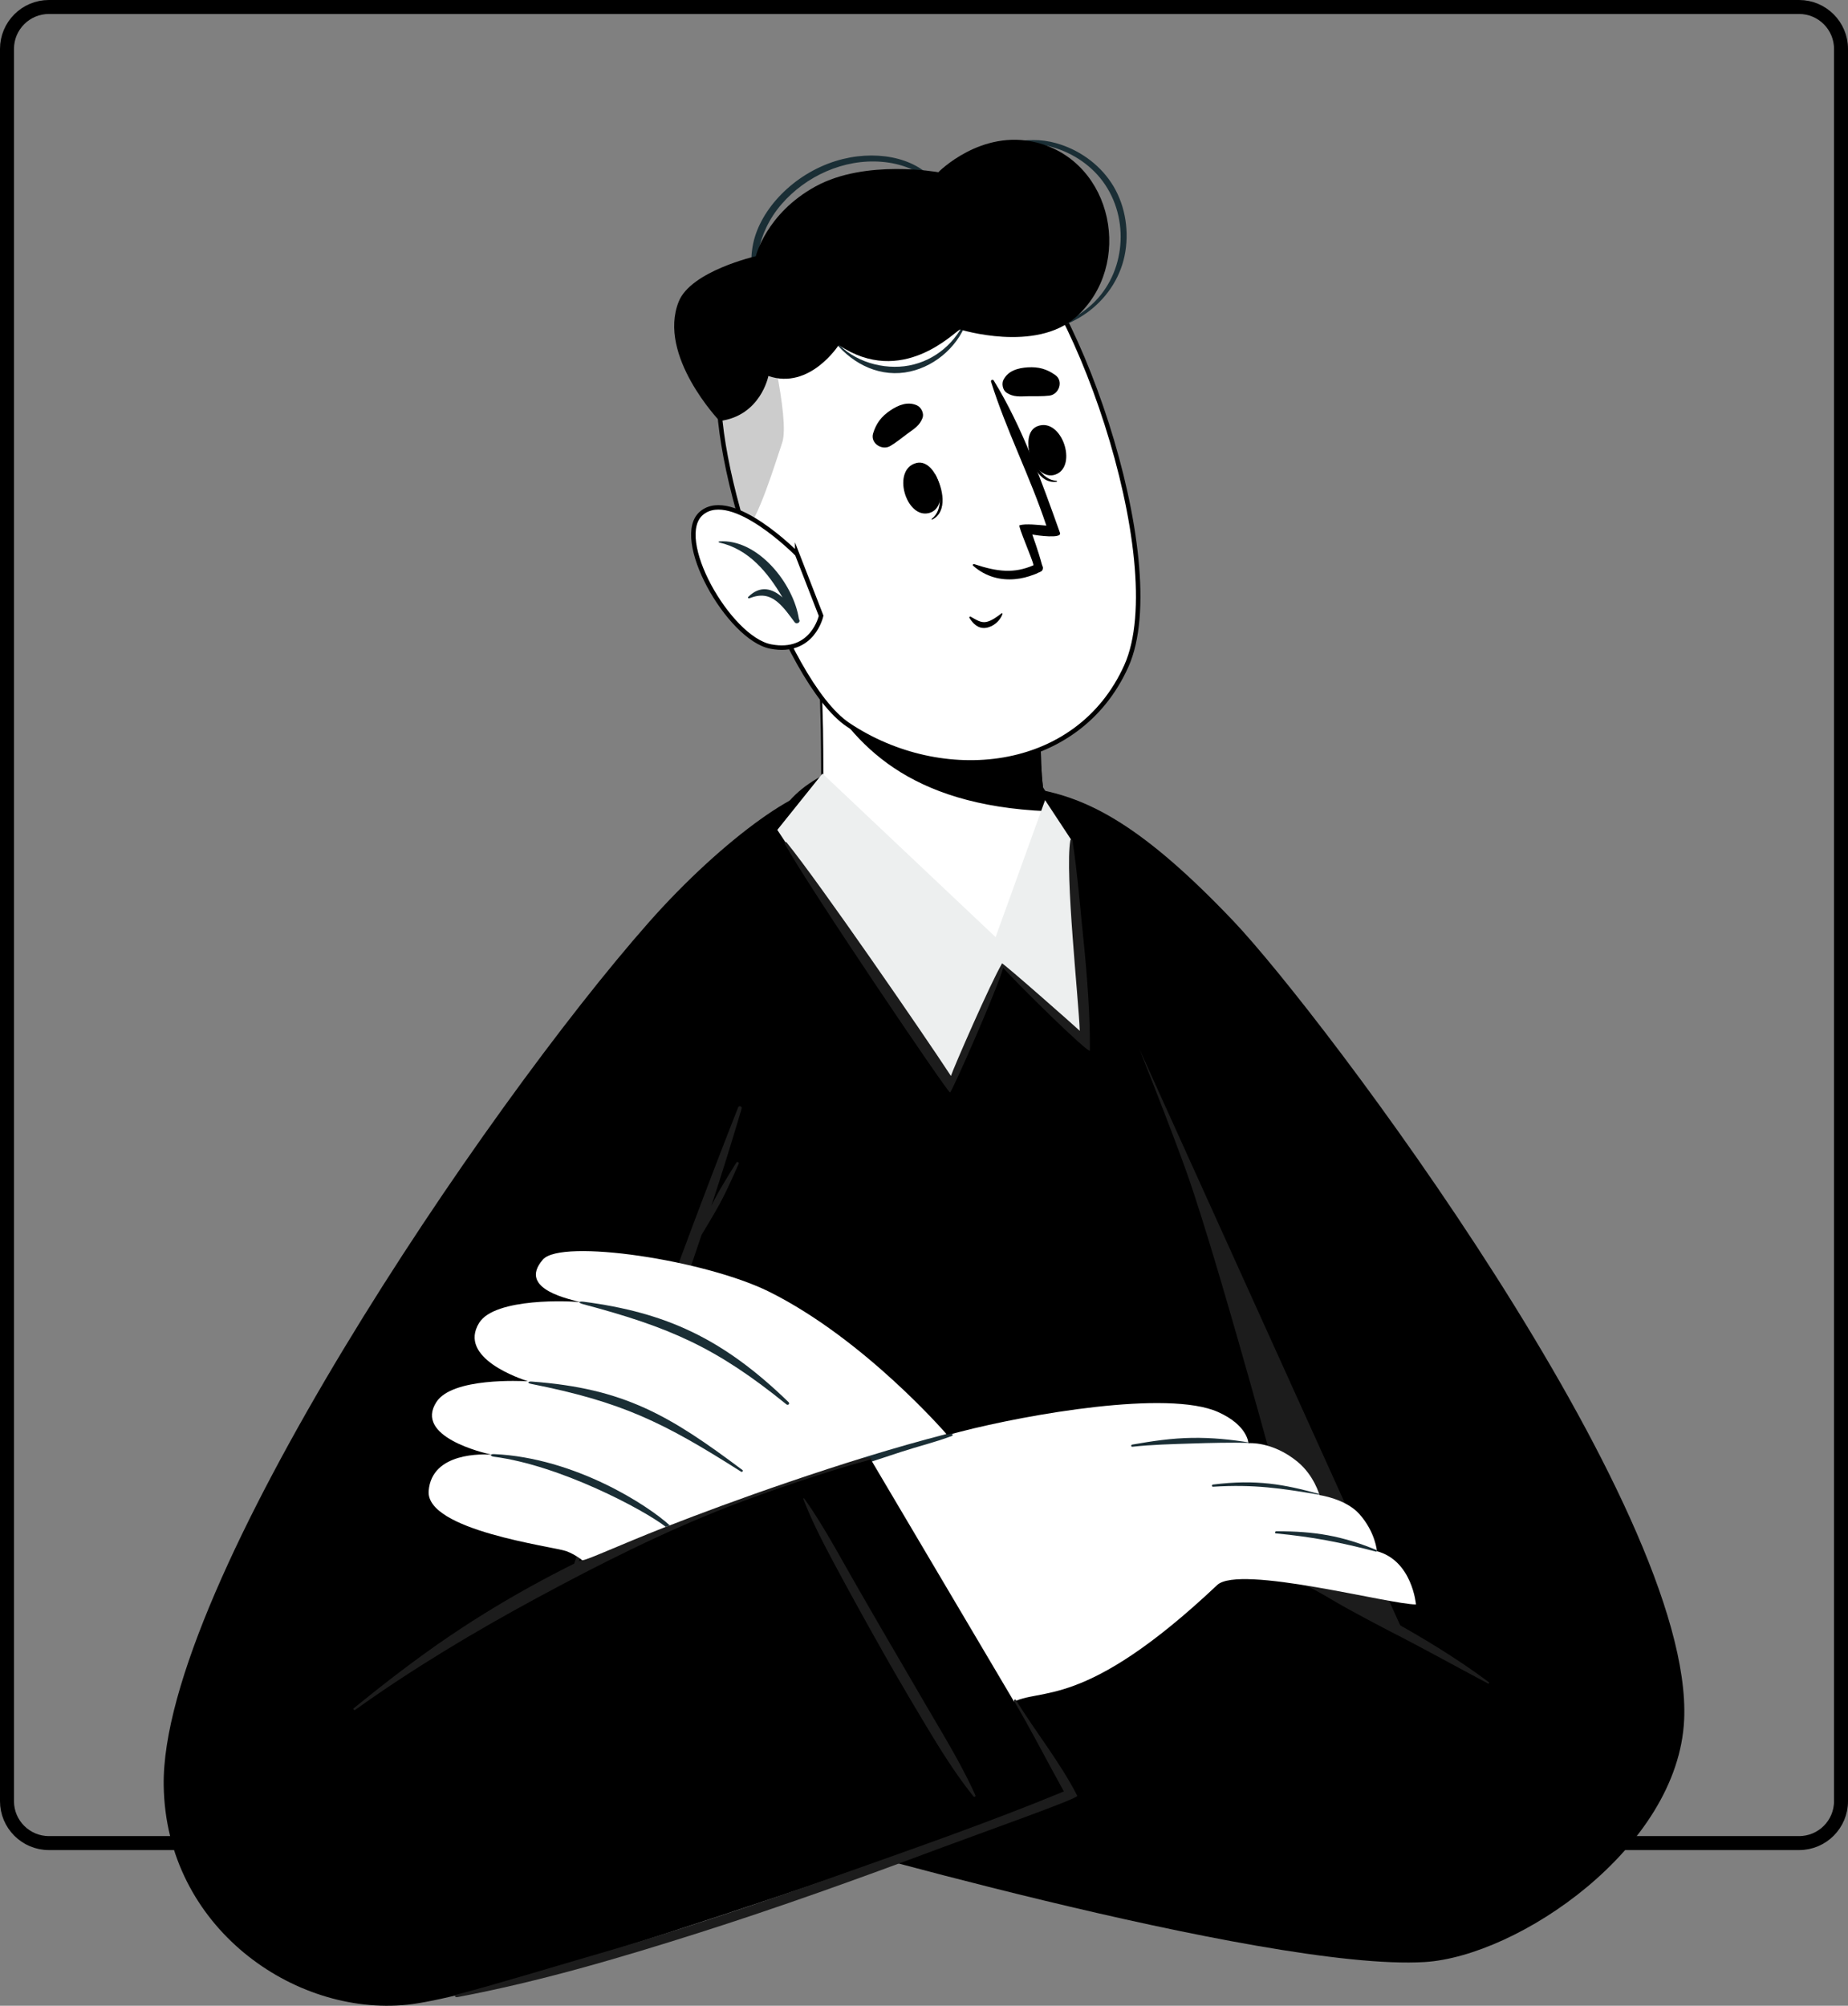
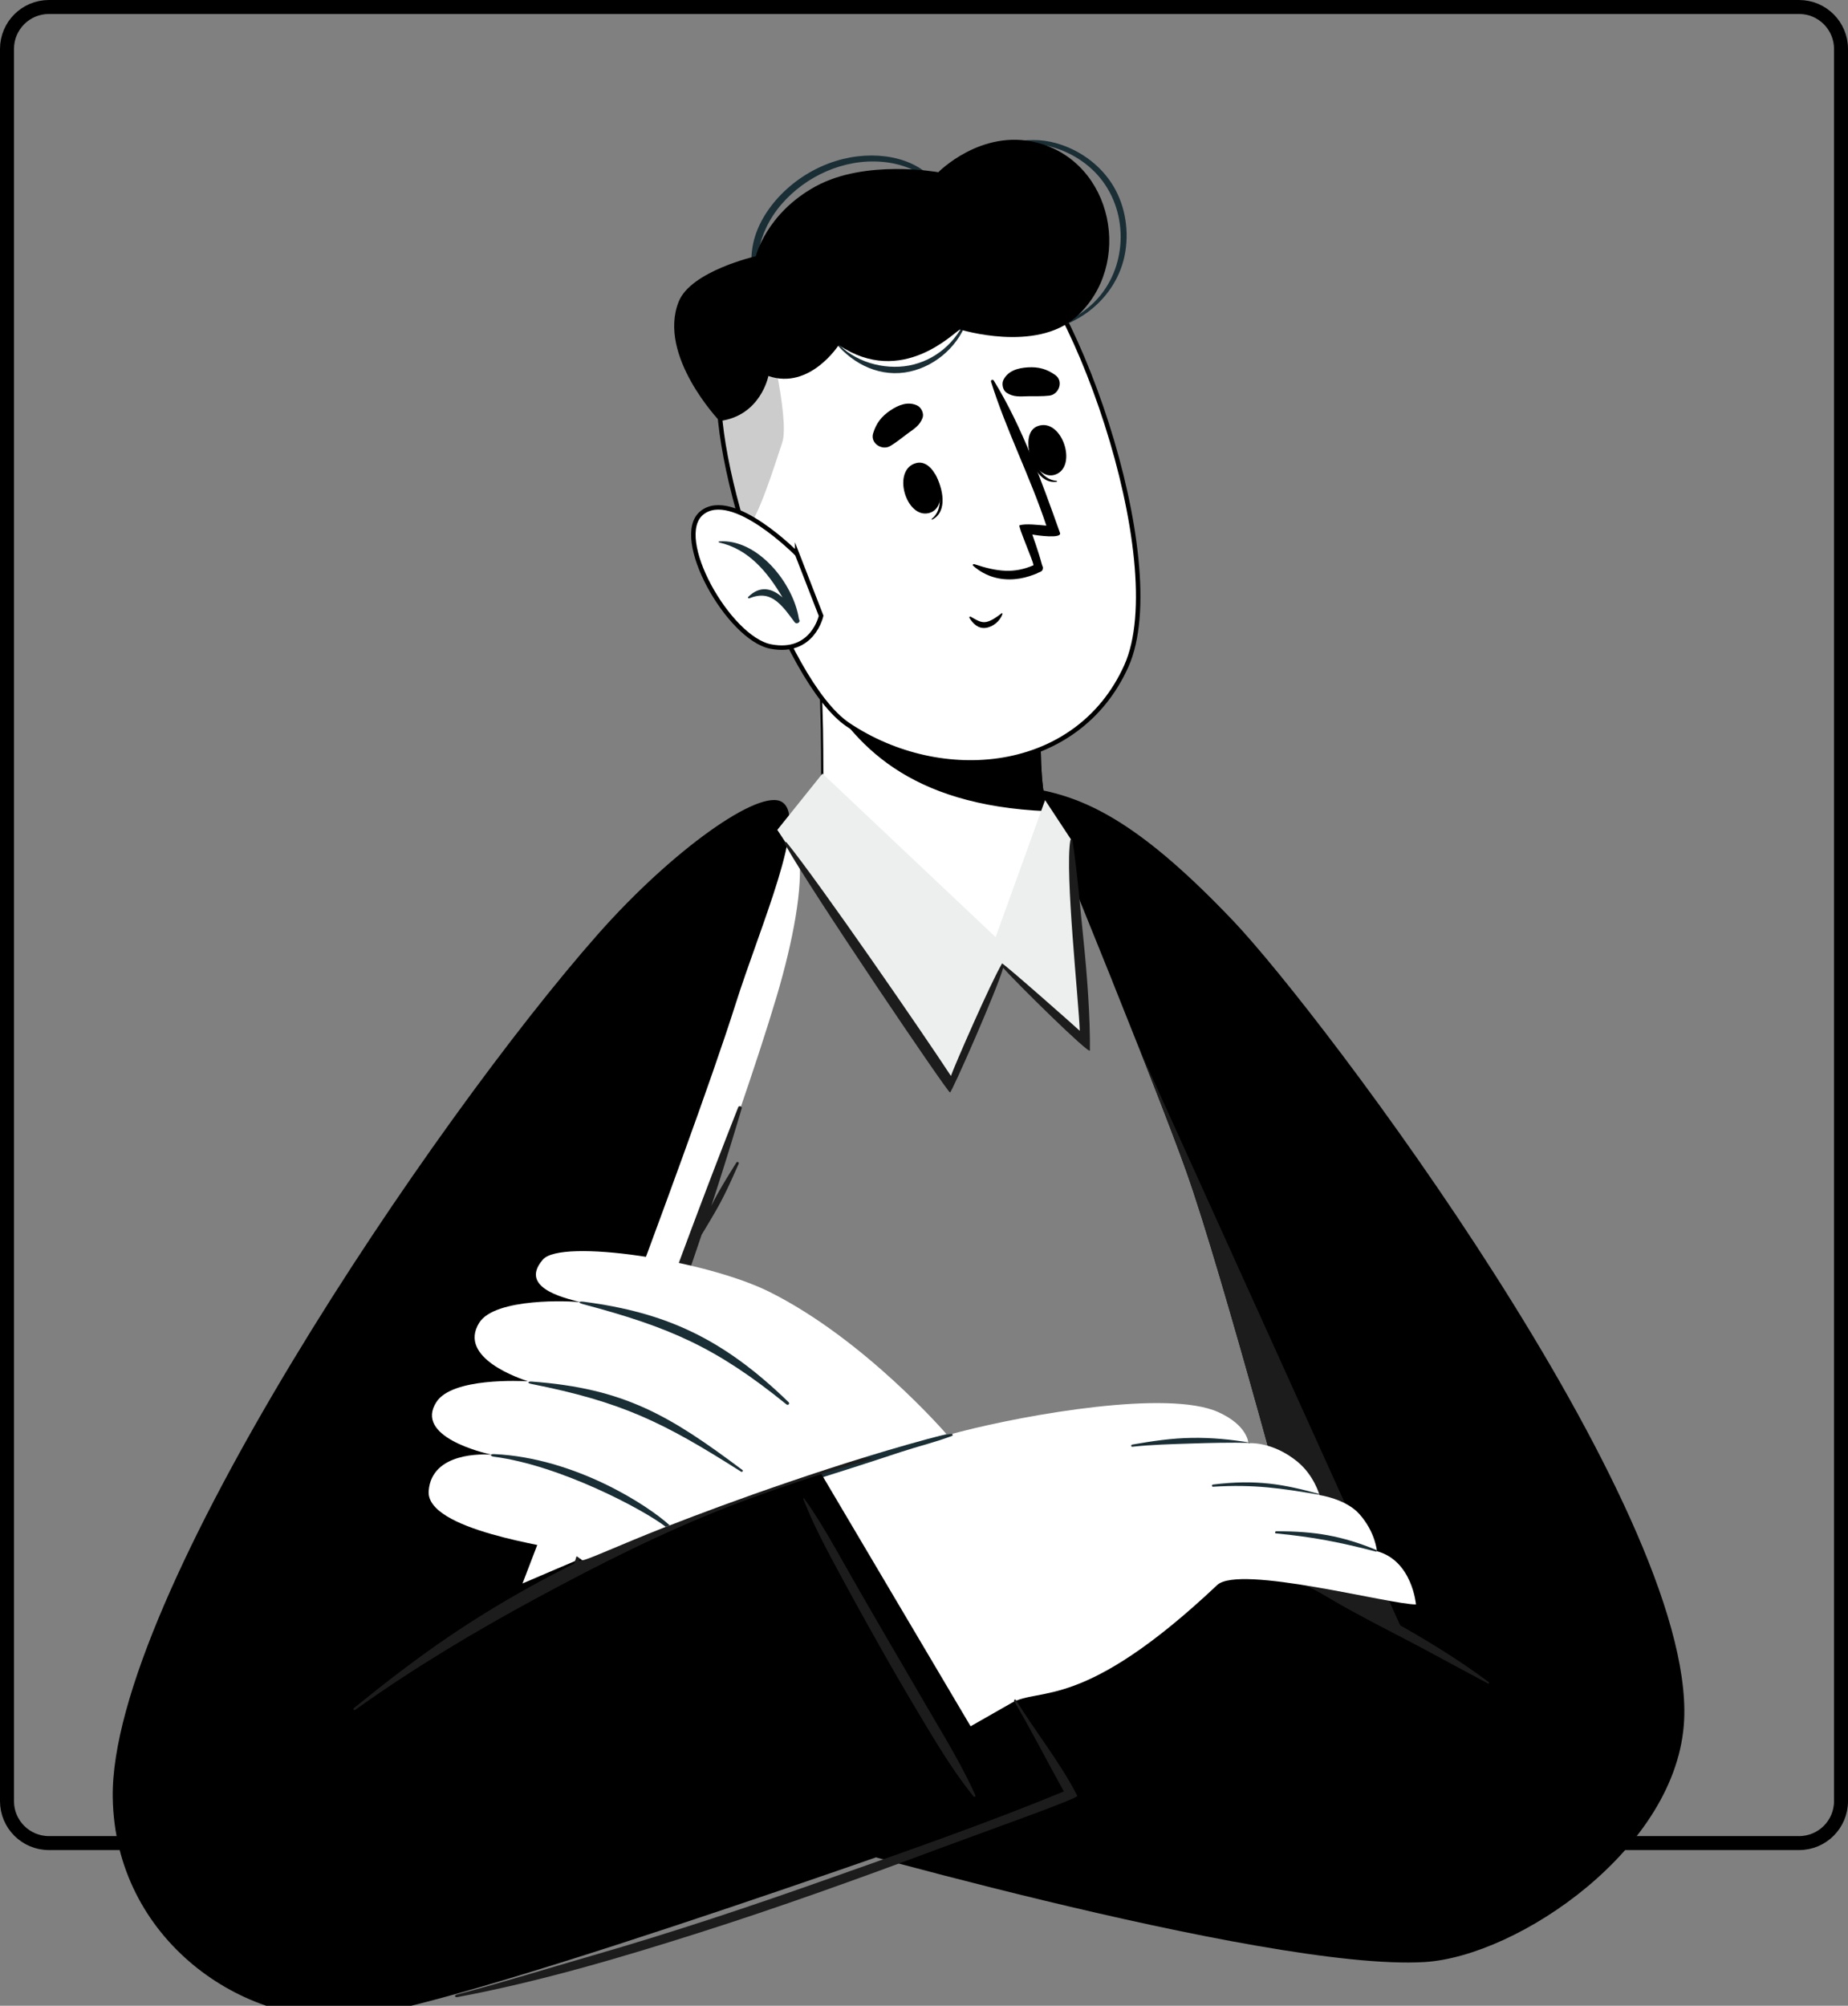
<svg xmlns="http://www.w3.org/2000/svg" width="529" height="574" fill="none">
  <rect width="100%" height="100%" fill="#808080" stroke="none" />
  <path stroke="#000" stroke-miterlimit="10" stroke-width="4" d="M515 2H14C7.373 2 2 7.373 2 14v501.447c0 6.627 5.373 12 12 12h501c6.627 0 12-5.373 12-12V14c0-6.627-5.373-12-12-12Z" />
-   <path fill="#000" d="M112.99 528.403h274.301c1.153-10.491-40.864-233.578-90.219-305.295-5.603-8.139-53.568-14.061-71.176 6.184C132.622 336.5 110.736 525.833 112.99 528.403Z" />
-   <path fill="#FF9581" d="M303.578 241.622c7.786 20.187 37.157 90.962 53.12 141.756 10.712 34.087 14.791 62.695 17.134 70.212 0 0-80.992-26.038-99.228-26.083-28.084-.07-73.136 58.638-62.084 65.989 17.371 11.567 100.182 50.903 166.313 63.252 35.947 6.716 103.679-39.015 98.326-75.371-7.511-51.024-99.639-185.52-134.689-223.657-18.197-19.796-48.381-40.7-38.892-16.098Z" />
  <path fill="#000" d="M482.095 492.163c-1.696 36.753-47.632 67.693-74.275 69.327-45.948 2.788-183.787-37.387-183.787-37.387l53.581-103.312s93.792 31.863 96.174 32.76v-.038c-.826-2.736-23.941-89.668-34.27-118.474-.55-1.59-1.191-3.217-1.792-4.928-2.971-7.979-7.05-18.515-11.558-29.896l-.045-.083c-2.497-6.3-5.135-12.888-7.728-19.386v-.039c-11.327-28.165-22.366-54.972-22.366-54.972 15.79 2.596 31.381 10.901 56.981 37.791 25.548 26.858 131.89 168.006 129.085 228.637Z" />
  <path fill="#2B454E" d="M259.756 501.75c3.822-7.312 7.709-14.593 11.544-21.898a2283.66 2283.66 0 0 1 11.417-21.392c3.97-7.357 8.138-14.701 11.346-22.43.058-.147-.141-.269-.237-.141-4.821 6.364-8.791 13.381-12.755 20.296-4.104 7.165-8.106 14.394-12.069 21.642-3.887 7.1-7.626 14.271-11.315 21.468-3.79 7.408-7.619 15.086-10.36 22.956-.109.314.327.621.532.314 4.431-6.582 8.221-13.792 11.897-20.815Z" />
  <path fill="#1C1C1C" d="m402.474 468.797-28.641-15.201-.045-.038v-.039c-.826-2.736-23.941-89.668-34.269-118.474-.551-1.589-1.191-3.217-1.793-4.928-2.971-7.979-7.05-18.514-11.558-29.896l76.306 168.576Z" />
  <path fill="#1C1C1C" d="M426.184 481.409c-7.952-5.947-16.526-11.266-25.164-16.156a155.569 155.569 0 0 0-13.248-6.722c-4.815-2.153-9.905-3.711-14.688-5.877-.365-.166-.634.398-.269.564 4.469 2.025 8.714 4.845 13.03 7.197a637.367 637.367 0 0 0 13.542 7.197c8.926 4.595 17.692 9.471 26.567 14.163.211.115.429-.218.23-.366Z" />
  <path fill="#fff" d="M405.33 459.153c-7.191.096-50.591-11.504-56.911-5.544-38.521 36.343-50.699 29.024-58.902 33.76-63.473 36.548-148.237 79.485-178.491 79.754-45.885.372-64.16-38.169-56.52-74.582C69.585 420.56 166.579 280.208 210.465 242.91c23.269-19.745 21.431 10.036 11.807 42.412-5.647 18.982-15.521 47.205-25.593 74.902-8.919 24.673-32.559 87.72-32.969 89.2v.039c-.038.083-.077.128-.07.173-.032.166.134.199.505.096 2.017-.372 56.296-25.974 110.882-40.04 19.235-4.954 59.293-12.016 73.655-5.601 8.541 3.813 8.682 8.914 8.682 8.914s6.845-.622 14.068 5.325c4.789 3.948 6.275 9.53 6.275 9.53s7.491 1.051 11.391 5.396c4.649 5.184 5.058 10.67 5.058 10.67 10.117 2.704 11.174 15.227 11.174 15.227Z" />
  <path fill="#1A2E35" d="M341.217 411.486c-5.789.083-11.436.923-17.122 1.922-.384.071-.372.667.038.622 5.584-.615 11.238-.743 16.847-.929 5.577-.186 11.243-.308 16.821-.192.032 0 .038-.058.006-.064-5.564-.917-10.93-1.442-16.59-1.359ZM377.547 427.527c-9.937-2.73-17.858-4.243-30.337-2.679-.404.051-.372.647.025.621 11.859-.736 19.594.468 30.293 2.269.122.026.128-.179.019-.211ZM394.048 443.593c-9.963-4.102-17.634-5.384-28.692-5.384-.391 0-.519.577-.115.616 10.61 1.012 18.37 2.537 28.66 5.216.256.064.39-.346.147-.448ZM272.377 410.326c-4.764.622-9.528 2.025-14.19 3.172-4.968 1.224-9.924 2.577-14.791 4.185-9.745 3.217-19.202 7.075-28.532 11.33-.358.167-.166.718.218.584 9.502-3.333 19.1-6.454 28.705-9.479 4.725-1.486 9.419-3.069 14.125-4.607 4.828-1.583 9.854-2.782 14.599-4.582.32-.122.224-.654-.134-.603Z" />
-   <path fill="#000" d="M234.412 420.624c10.046-3.402 14.586-3.422 14.586-3.422l57.109 96.519s-157.298 56.677-189.588 59.99c-32.297 3.313-69.038-22.141-69.66-62.72-.87-57.036 92.057-194.005 138.806-246.971 21.425-24.276 46.403-41.906 52.774-37.926 7.524 4.697-6.14 35.221-13.344 57.991-13.292 42.033-60.938 165.647-60.938 165.647s58.287-25.051 70.255-29.108Z" />
+   <path fill="#000" d="M234.412 420.624l57.109 96.519s-157.298 56.677-189.588 59.99c-32.297 3.313-69.038-22.141-69.66-62.72-.87-57.036 92.057-194.005 138.806-246.971 21.425-24.276 46.403-41.906 52.774-37.926 7.524 4.697-6.14 35.221-13.344 57.991-13.292 42.033-60.938 165.647-60.938 165.647s58.287-25.051 70.255-29.108Z" />
  <path fill="#1C1C1C" d="M248.486 417.125c-8.862.52-47.172 13.875-65.958 21.943-18.723 8.043-36.735 17.585-53.632 29.005-9.56 6.46-18.633 13.49-27.598 20.751-.307.25.026.75.359.513 16.52-11.824 34.167-22.373 52.025-32.03 17.768-9.607 35.863-18.726 54.695-26.076 10.725-4.185 29.166-10.453 39.641-13.202 2.965-.782.743-.923.468-.904Z" />
  <path fill="#1C1C1C" d="M210.771 332.725c-2.394 3.871-4.821 7.716-6.87 11.792-.096.192-.186.384-.282.577a981.55 981.55 0 0 0 8.695-27.897c.173-.576-.781-.884-.998-.326-13.517 34.26-26.061 68.936-38.227 103.702-3.406 9.722-6.39 19.546-9.483 29.364-.109.34.449.513.589.192 3.714-8.42 7.454-16.784 10.854-25.352 3.4-8.562 6.556-17.219 9.751-25.858 5.584-15.105 10.905-30.287 16.034-45.545 1.607-2.673 3.227-5.339 4.744-8.056 2.209-3.967 4.028-8.12 5.872-12.266.199-.455-.429-.73-.679-.327ZM267.836 492.701c-4.188-7.113-8.311-14.259-12.48-21.379a2296.974 2296.974 0 0 1-12.121-21c-4.142-7.261-8.17-14.682-13.03-21.494-.09-.129-.307-.02-.243.128 2.849 7.459 6.704 14.541 10.482 21.558 3.912 7.274 7.933 14.49 11.986 21.686 3.97 7.05 8.074 14.016 12.236 20.956 4.278 7.133 8.773 14.445 14.004 20.93.211.257.698.058.551-.288-3.247-7.242-7.364-14.265-11.385-21.097Z" />
  <path fill="#1C1C1C" d="M308.38 513.926c-4.739-9.35-12.109-18.533-17.564-27.428-.205-.34-.711.013-.512.352 4.956 8.344 9.496 17.335 14.234 25.82-21.604 8.927-44.54 16.887-66.573 24.699-22.609 8.023-45.366 15.624-68.436 22.276-12.896 3.717-25.811 7.748-38.783 11.157-.807.211-.589.878.237.718 23.339-4.397 46.255-11.145 68.852-18.322 23.045-7.319 45.788-15.496 68.423-23.962 12.736-4.761 40.506-14.553 40.122-15.31Z" />
  <path fill="#fff" d="M270.922 410.39c-29.704 7.613-63.883 20.142-79.199 26.14-.404.141-.769.282-1.134.417-13.491 5.306-21.847 9.241-23.851 9.574-.166-.077-.295-.192-.423-.269v-.038c-1.402-1.013-2.791-1.782-4.174-2.301-3.804-1.365-40.353-5.934-39.43-17.265.89-11.208 15.783-10.51 17.973-10.356-2.369-.519-22.206-5.171-15.745-15.085 4.565-7.031 24.21-5.999 26.188-5.922-2.004-.66-20.227-6.607-13.958-16.726 4.488-7.242 26.419-6.3 28.948-5.87-2.049-.782-18.294-3.506-10.712-12.228 5.263-6.075 46.556.103 64.914 9.273 27.296 13.638 50.603 40.656 50.603 40.656Z" />
  <path fill="#1A2E35" d="M191.722 436.531c-.403.141-.768.282-1.133.416-6.339-4.928-30.325-17.642-49.169-20.058-1.166-.148-1.243-.821-.007-.763 23.269 1.057 44.188 14.772 50.309 20.405ZM152.023 396.035c26.009 5.165 37.765 10.914 60.131 25.134.314.199.666-.263.365-.493-20.849-15.618-33.821-23.353-60.272-25.301-1.198-.09-1.415.423-.224.66ZM166.916 373.227c24.953 6.639 38.105 12.394 58.204 28.672.474.384 1.057-.199.621-.628-18.94-18.386-35.306-25.673-58.588-28.736-1.588-.205-1.806.276-.237.692Z" />
  <path fill="#fff" stroke="#000" stroke-miterlimit="10" stroke-width=".641" d="M291.86 273.075c-14.778 5.319-43.483-14.951-55.911-32.6-.846-1.218-.41-15.041-.679-31.87-.199-10.209-.666-21.577-1.838-31.914l66.579 8.395s-3.912 22.398-1.761 40.412c.199 1.506.506 2.89.929 4.191.045.192.128.423.173.692 2.234 7.908 6.793 37.541-7.492 42.694Z" />
  <path fill="#000" stroke="#000" stroke-miterlimit="10" stroke-width=".641" d="M299.377 230.375c.128.429.256.897.34 1.455-39.859-1.692-55.022-19.232-64.831-36.061-.301-6.415-.724-12.92-1.454-19.078l66.586 8.382s-3.932 22.417-1.755 40.425c.173 1.5.512 2.865.941 4.191.045.167.084.429.173.686Z" />
  <path fill="#fff" stroke="#000" stroke-miterlimit="10" stroke-width="1.282" d="M206.142 106.793c-3.611 23.923 18.204 88.284 36.645 100.633 26.733 17.899 65.651 14.252 79.622-16.803 13.543-30.101-16.373-113.47-36.517-124.19-29.671-15.798-74.416 5.017-79.75 40.36Z" />
  <path fill="#000" d="M267.708 135.74c-.089-.153-.269.321-.205.494 1.582 4.294 2.677 9.484-.768 12.234-.109.083-.019.301.115.23 4.566-2.268 3.048-9.144.858-12.958Z" />
  <path fill="#000" d="M262.317 132.504c-7.152 1.801-3.029 15.989 3.598 14.323 6.525-1.647 2.401-15.835-3.598-14.323ZM294.421 127.691c-.013-.179.404.109.448.289 1.14 4.434 3.189 9.324 7.588 9.625.135.007.192.238.038.257-5.052.73-7.709-5.787-8.074-10.171Z" />
  <path fill="#000" d="M297.008 121.956c6.909-2.596 11.583 11.426 5.18 13.823-6.294 2.371-10.968-11.651-5.18-13.823ZM254.838 127.64c1.786-1.051 3.265-2.313 4.93-3.537 1.876-1.378 3.509-2.282 4.335-4.563.442-1.224-.391-2.948-1.537-3.493-2.676-1.262-5.391-.147-7.715 1.416-2.523 1.699-4.034 3.653-4.918 6.563-.858 2.819 2.542 4.998 4.905 3.614ZM300.415 113.214c-2.062.25-4.002.141-6.058.18-2.324.045-4.175.32-6.217-1-1.095-.705-1.473-2.582-.89-3.71 1.357-2.628 4.194-3.39 6.992-3.557 3.035-.18 5.423.455 7.882 2.236 2.389 1.724 1.005 5.518-1.709 5.851ZM277.869 176.486c1.352.724 2.811 1.833 4.444 1.506 1.563-.314 3.157-1.525 4.399-2.48.122-.096.307.012.256.173-.646 2.018-2.74 3.774-4.879 4.011-2.087.231-3.573-1.204-4.584-2.883-.141-.238.166-.43.364-.327Z" />
  <path fill="#000" d="M278.657 161.983c3.566 3.102 7.786 4.134 11.916 3.749 1.844-.16 3.701-.634 5.449-1.32.352-.109.692-.25.993-.416.307-.135.589-.257.922-.43.493-.224.653-.73.595-1.243l-.013-.032c-.051-.16-.089-.288-.173-.436l-.006-.032-.122-.384c-.89-3.41-2.715-8.46-2.715-8.46 1.416.257 8.542 1.263 7.927-.48-5.128-14.381-10.827-30.377-18.965-43.604-.244-.448-.948-.121-.769.346 4.38 14.016 11.199 27.166 15.822 41.181-2.234-.179-5.923-.64-7.684-.089-.441.275 3.701 9.696 3.977 11.259 0 0 .019.065.019.174-5.468 2.383-10.251 1.909-16.878-.302-.397-.153-.66.244-.295.519Z" />
  <path fill="#000" d="M213.16 152.133c3.772-3.089 8.536-18.918 10.751-25.454 2.299-6.793-4.521-34.33-6.749-42.52-5.628 6.356-9.592 14.13-10.987 22.884-1.601 9.965 1.498 27.627 6.985 45.09Z" opacity=".2" />
  <path fill="#1A2E35" d="M276.109 92.073c-3.195 6.895-9.669 11.83-17.263 12.74-7.395.884-15.815-1.98-20.323-8.113-.135-.18-.416.025-.282.211 4.822 6.55 12.486 10.882 20.797 9.683 7.799-1.128 14.868-6.902 17.57-14.297.115-.333-.352-.545-.499-.224ZM239.195 46.092c-12.185 3.8-21.488 13.83-23.569 23.48-1.268 5.864-.192 11.138 2.138 16.15.096.205.519.032.442-.18-3.093-8.106-1.709-18.75 5.52-27.114 6.947-8.03 17.794-13.022 28.685-12.118 5.686.467 10.777 2.531 14.049 5.889.365.378 1.203-.18.877-.577-5.539-6.703-17.116-8.965-28.142-5.53ZM318.049 52.212c-3.669-5.486-9.374-9.453-15.7-11.234-8.862-2.5-17.173.64-25.363 3.922-.224.09-.083.436.135.346 6.985-2.775 14.227-5.178 21.808-3.698 6.179 1.211 12.013 4.512 16.015 9.408 8.311 10.164 7.734 25.897-1.486 35.292-5.218 5.319-12.71 8.33-20.15 8.087-.295-.006-.378.442-.077.462 13.709.807 26.726-9.088 28.91-22.802 1.082-6.767-.257-14.06-4.092-19.783Z" />
  <path fill="#000" d="M205.995 120.488s-17.871-18.674-11.717-34.157c3.483-8.773 22.077-13.01 22.077-13.01s2.927-12.214 17.129-19.988c14.349-7.85 35.114-4.044 35.114-4.044s12.211-12.464 28.058-8.516c22.097 5.505 27.905 35.182 11.385 49.922-11.603 10.35-33.219 3.595-33.219 3.595-1.691.737-16.61 16.669-34.73 4.448 0 0-8.28 12.951-20.138 8.863.006.006-2.203 11.4-13.959 12.887Z" />
  <path fill="#EDEFEF" d="m299.16 228.972-14.164 39.213-49.559-46.808-12.928 16.118s49.611 75.479 49.771 71.974l14.567-33.728 23.717 22.173-4.053-57.785-7.351-11.157Z" />
  <path fill="#1C1C1C" d="M310.18 269.236c-.993-9.516-1.723-19.136-3.151-28.595-.051-.333-.582-.467-.653-.064-1.562 9.286 2.414 45.667 2.709 54.415-.032-.032-.071-.064-.103-.096-.992-.961-21.943-19.469-22.135-19.161-3.234 5.389-13.927 29.953-14.637 32.177-7.844-11.991-37.836-55.524-47.012-66.796-.262-.327-.768-.032-.557.352 7.012 12.708 46.73 71.359 47.3 71.167.403.288 13.709-29.973 15.22-35.651 3.579 4.07 24.818 25.051 24.831 23.628.102-9.58-.826-21.846-1.812-31.376Z" />
  <path fill="#fff" stroke="#000" stroke-miterlimit="10" stroke-width="1.282" d="M228.201 158.612s-18.473-18.815-27.245-11.875c-8.772 6.941 7.613 35.965 19.67 38.285 12.057 2.32 14.42-8.805 14.42-8.805l-6.845-17.605Z" />
  <path fill="#1A2E35" d="M205.861 154.934c-.186.012-.179.275-.007.314 8.497 1.89 13.927 8.568 18.147 15.733-2.862-2.551-6.352-3.621-9.829-.141-.179.185.07.474.288.39 3.144-1.243 5.59-1.076 8.228 1.167 1.87 1.589 3.33 3.749 4.802 5.697.493.647 1.716.051 1.307-.724l-.096-.173c-1.512-10.183-11.776-23.071-22.84-22.263Z" />
</svg>